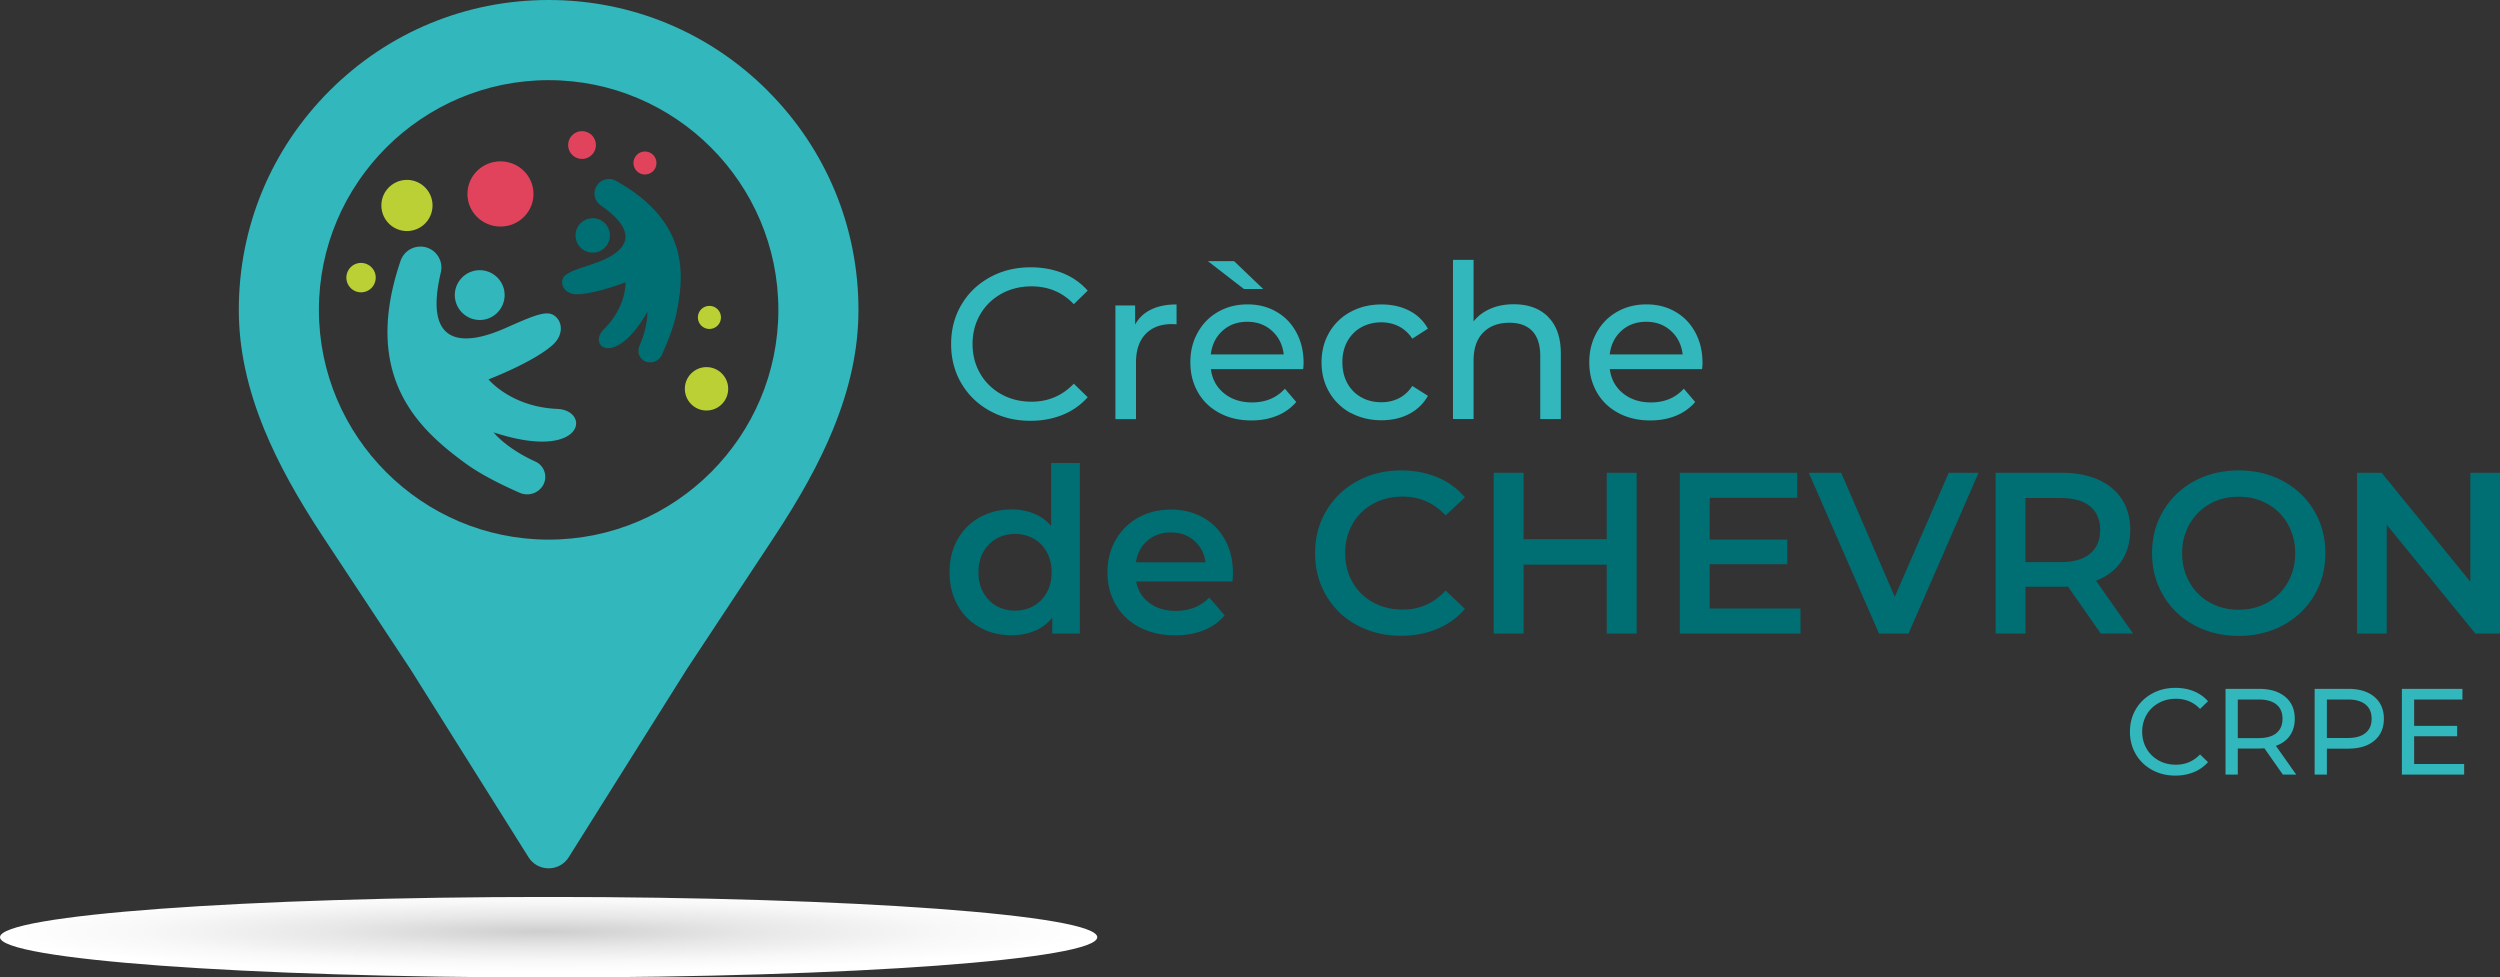
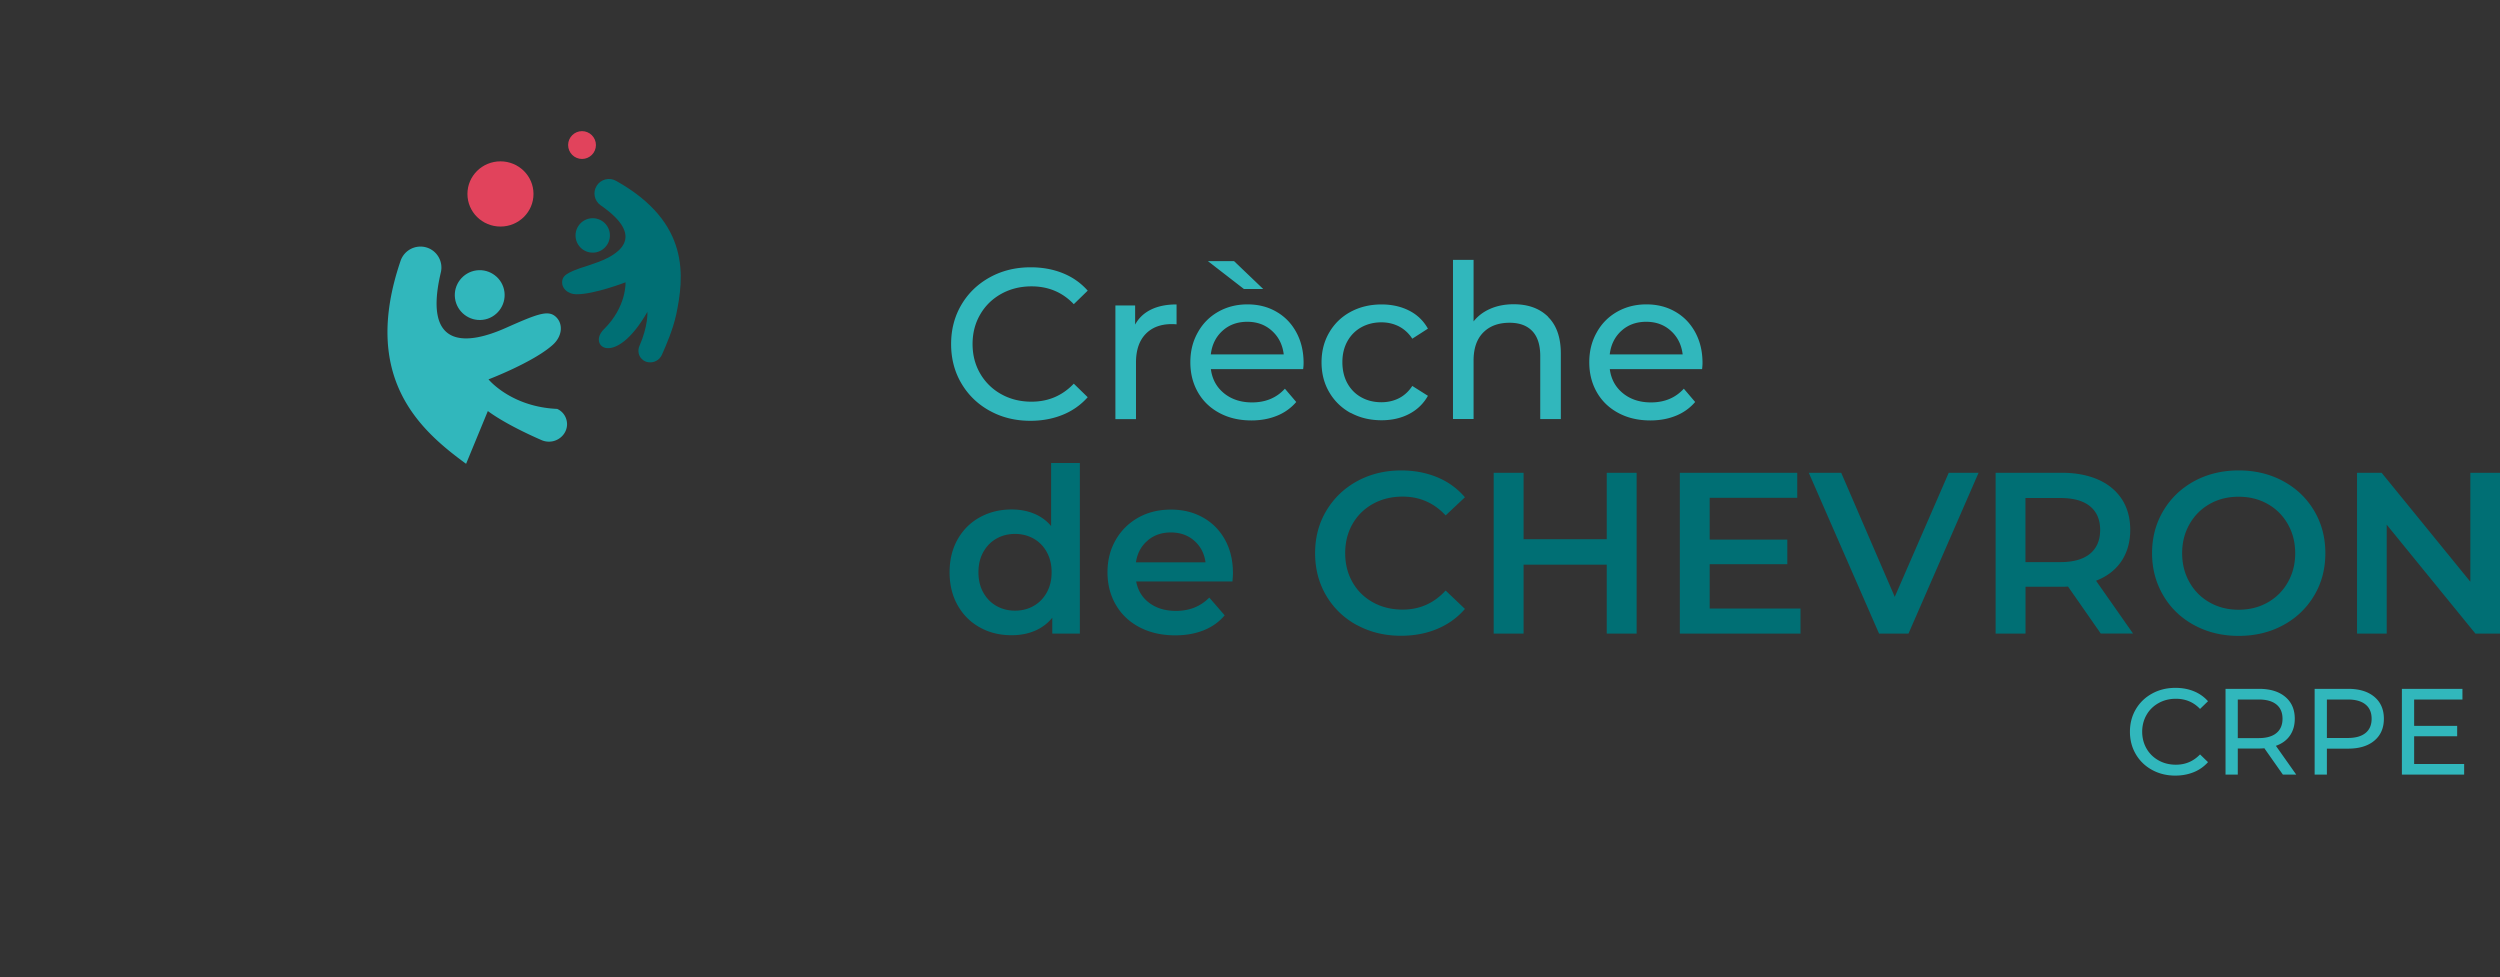
<svg xmlns="http://www.w3.org/2000/svg" data-name="Calque 1" viewBox="0 0 407.97 159.51">
  <rect x="0" y="0" width="407.97" height="159.51" fill="#333333" stroke="none" />
  <defs>
    <radialGradient id="b" cx="-265.55" cy="321.98" r="2.45" data-name="Dégradé sans nom 5" fx="-265.55" fy="321.98" gradientTransform="matrix(36.51 0 0 -2.68 9783.8 1014.92)" gradientUnits="userSpaceOnUse">
      <stop offset="0" stop-color="#cfcece" />
      <stop offset=".38" stop-color="#e8e7e7" />
      <stop offset=".74" stop-color="#f9f8f8" />
      <stop offset="1" stop-color="#fff" />
    </radialGradient>
    <clipPath id="a">
-       <path fill="none" d="M0 152.94c0 3.62 40.09 6.57 89.53 6.57s89.53-2.94 89.53-6.57-40.09-6.57-89.53-6.57S0 149.32 0 152.94" />
-     </clipPath>
+       </clipPath>
  </defs>
  <path fill="#31b7bc" d="M161.53 67.05c-1.97-1.08-3.52-2.58-4.64-4.48-1.12-1.9-1.68-4.04-1.68-6.42s.56-4.52 1.68-6.42c1.12-1.9 2.67-3.39 4.65-4.48s4.2-1.63 6.65-1.63c1.91 0 3.66.32 5.25.96s2.94 1.59 4.06 2.85l-2.27 2.21c-1.84-1.94-4.14-2.91-6.9-2.91-1.82 0-3.46.41-4.93 1.22-1.47.82-2.62 1.94-3.45 3.38-.83 1.43-1.24 3.04-1.24 4.81s.41 3.38 1.24 4.81a8.965 8.965 0 0 0 3.45 3.38c1.47.82 3.12 1.22 4.93 1.22 2.73 0 5.03-.98 6.9-2.94l2.27 2.21a10.846 10.846 0 0 1-4.08 2.87c-1.6.65-3.35.98-5.27.98-2.45 0-4.66-.54-6.63-1.63ZM187.83 50.52c1.14-.56 2.53-.84 4.17-.84v3.25c-.19-.02-.44-.04-.77-.04-1.82 0-3.25.54-4.29 1.63s-1.56 2.63-1.56 4.64v9.24h-3.36V49.85h3.22v3.12c.58-1.07 1.45-1.89 2.59-2.45ZM212.65 60.24H197.6c.21 1.63.93 2.95 2.15 3.94 1.22.99 2.75 1.49 4.57 1.49 2.22 0 4-.75 5.36-2.24l1.85 2.17a8.07 8.07 0 0 1-3.13 2.24c-1.25.51-2.64.77-4.18.77-1.96 0-3.7-.4-5.21-1.21-1.52-.81-2.69-1.93-3.52-3.38-.83-1.45-1.24-3.08-1.24-4.9s.4-3.42 1.21-4.86c.8-1.45 1.91-2.57 3.33-3.38 1.41-.8 3-1.21 4.78-1.21s3.35.4 4.74 1.21c1.39.8 2.47 1.93 3.25 3.38.78 1.45 1.17 3.1 1.17 4.97 0 .26-.02.59-.07 1.01Zm-15.54-17.63h4.27l4.76 4.55h-3.15l-5.88-4.55Zm2.39 11.37c-1.08.98-1.72 2.26-1.91 3.85h11.9c-.19-1.56-.82-2.84-1.91-3.83-1.08-.99-2.43-1.49-4.04-1.49s-2.96.49-4.04 1.47ZM220.4 67.39c-1.48-.82-2.64-1.94-3.48-3.38-.84-1.43-1.26-3.06-1.26-4.88s.42-3.45 1.26-4.88c.84-1.44 2-2.56 3.48-3.36 1.48-.8 3.17-1.21 5.06-1.21 1.68 0 3.18.34 4.5 1.01s2.34 1.66 3.06 2.94l-2.55 1.64c-.58-.89-1.31-1.55-2.17-2-.86-.44-1.82-.67-2.87-.67-1.21 0-2.3.27-3.27.8-.97.54-1.73 1.3-2.28 2.29-.55.99-.82 2.13-.82 3.41s.27 2.46.82 3.45c.55.99 1.31 1.76 2.28 2.29.97.54 2.06.8 3.27.8 1.05 0 2.01-.22 2.87-.66.86-.44 1.59-1.11 2.17-2l2.55 1.61c-.72 1.28-1.74 2.27-3.06 2.96s-2.82 1.03-4.5 1.03c-1.89 0-3.58-.41-5.06-1.22ZM252.63 51.72c1.39 1.37 2.08 3.37 2.08 6v10.67h-3.36V58.1c0-1.8-.43-3.15-1.29-4.06-.86-.91-2.1-1.37-3.71-1.37-1.82 0-3.25.53-4.3 1.59s-1.58 2.58-1.58 4.57v9.55h-3.36V42.41h3.36v10.04c.7-.89 1.62-1.58 2.75-2.07 1.13-.49 2.4-.73 3.8-.73 2.36 0 4.23.68 5.62 2.05ZM277.75 60.24H262.7c.21 1.63.93 2.95 2.15 3.94 1.22.99 2.75 1.49 4.57 1.49 2.22 0 4-.75 5.36-2.24l1.85 2.17a8.07 8.07 0 0 1-3.13 2.24c-1.25.51-2.64.77-4.18.77-1.96 0-3.7-.4-5.21-1.21-1.52-.81-2.69-1.93-3.52-3.38-.83-1.45-1.24-3.08-1.24-4.9s.4-3.42 1.21-4.86c.8-1.45 1.91-2.57 3.33-3.38 1.41-.8 3-1.21 4.78-1.21s3.35.4 4.74 1.21c1.39.8 2.47 1.93 3.25 3.38.78 1.45 1.17 3.1 1.17 4.97 0 .26-.02.59-.07 1.01Zm-13.15-6.26c-1.08.98-1.72 2.26-1.91 3.85h11.9c-.19-1.56-.82-2.84-1.91-3.83-1.08-.99-2.43-1.49-4.04-1.49s-2.96.49-4.04 1.47Z" />
  <path fill="#006f74" d="M176.22 75.57v27.83h-4.5v-2.59c-.78.95-1.73 1.66-2.87 2.14s-2.39.71-3.77.71c-1.92 0-3.66-.42-5.19-1.28-1.54-.85-2.74-2.06-3.62-3.62-.88-1.56-1.31-3.36-1.31-5.38s.44-3.81 1.31-5.36c.88-1.55 2.08-2.75 3.62-3.6 1.54-.85 3.27-1.28 5.19-1.28 1.33 0 2.54.22 3.64.67 1.1.45 2.04 1.12 2.81 2.03V75.56h4.69Zm-7.54 23.31c.9-.51 1.61-1.24 2.14-2.19s.79-2.05.79-3.3-.26-2.35-.79-3.3a5.503 5.503 0 0 0-2.14-2.19c-.9-.51-1.91-.77-3.04-.77s-2.14.26-3.04.77c-.9.51-1.61 1.24-2.14 2.19s-.79 2.05-.79 3.3.26 2.35.79 3.3c.53.95 1.24 1.68 2.14 2.19.9.51 1.91.77 3.04.77s2.14-.26 3.04-.77ZM201.12 94.89h-15.71c.28 1.48.99 2.64 2.16 3.51 1.16.86 2.61 1.29 4.33 1.29 2.2 0 4.01-.72 5.44-2.17l2.51 2.89c-.9 1.08-2.04 1.89-3.41 2.44-1.38.55-2.92.83-4.65.83-2.2 0-4.14-.44-5.81-1.31s-2.97-2.09-3.88-3.66c-.91-1.56-1.37-3.33-1.37-5.31s.44-3.71 1.33-5.27 2.12-2.78 3.69-3.66 3.35-1.31 5.33-1.31 3.69.43 5.23 1.29c1.54.86 2.74 2.08 3.6 3.64s1.29 3.37 1.29 5.42c0 .33-.03.79-.08 1.39Zm-13.86-6.66c-1.04.89-1.67 2.07-1.89 3.54h11.36c-.2-1.45-.81-2.62-1.84-3.53-1.03-.9-2.3-1.35-3.82-1.35s-2.77.44-3.81 1.33ZM221.46 102.03c-2.14-1.16-3.81-2.77-5.03-4.82-1.21-2.05-1.82-4.36-1.82-6.94s.61-4.89 1.84-6.94 2.91-3.66 5.04-4.82c2.14-1.16 4.53-1.74 7.18-1.74 2.15 0 4.11.38 5.89 1.12s3.28 1.84 4.5 3.26l-3.15 2.96c-1.9-2.05-4.24-3.07-7.01-3.07-1.8 0-3.41.39-4.84 1.18-1.42.79-2.54 1.88-3.34 3.28-.8 1.4-1.2 2.99-1.2 4.76s.4 3.36 1.2 4.76c.8 1.4 1.91 2.49 3.34 3.28 1.43.79 3.04 1.18 4.84 1.18 2.78 0 5.11-1.04 7.01-3.11l3.15 3c-1.22 1.42-2.73 2.51-4.52 3.26s-3.76 1.12-5.91 1.12c-2.65 0-5.04-.58-7.18-1.74ZM267.08 77.15v26.25h-4.88V92.15h-13.57v11.25h-4.88V77.15h4.88v10.84h13.57V77.15h4.88ZM293.82 99.31v4.09h-19.69V77.15h19.16v4.09H279v6.82h12.67v4.01H279v7.24h14.81ZM322.88 77.15l-11.44 26.25h-4.8l-11.47-26.25h5.29l8.74 20.25 8.81-20.25h4.88ZM342.83 103.4l-5.36-7.69c-.23.03-.56.04-1.01.04h-5.92v7.65h-4.88V77.15h10.8c2.27 0 4.26.38 5.94 1.12s2.98 1.83 3.88 3.22c.9 1.4 1.35 3.06 1.35 4.99s-.48 3.67-1.44 5.1c-.96 1.42-2.34 2.49-4.14 3.19l6.04 8.62h-5.25Zm-1.76-20.78c-1.1-.9-2.71-1.35-4.84-1.35h-5.7v10.46h5.7c2.12 0 3.74-.46 4.84-1.37 1.1-.91 1.65-2.21 1.65-3.88s-.55-2.96-1.65-3.86ZM358.09 102.03c-2.15-1.16-3.84-2.77-5.06-4.84s-1.84-4.37-1.84-6.92.61-4.86 1.84-6.92 2.91-3.67 5.06-4.84c2.15-1.16 4.56-1.74 7.24-1.74s5.09.58 7.24 1.74c2.15 1.16 3.84 2.77 5.06 4.82 1.22 2.05 1.84 4.36 1.84 6.94s-.61 4.89-1.84 6.94c-1.23 2.05-2.91 3.66-5.06 4.82-2.15 1.16-4.56 1.74-7.24 1.74s-5.09-.58-7.24-1.74Zm11.96-3.71c1.4-.79 2.5-1.89 3.3-3.3.8-1.41 1.2-2.99 1.2-4.74s-.4-3.33-1.2-4.74c-.8-1.41-1.9-2.51-3.3-3.3s-2.98-1.18-4.73-1.18-3.33.39-4.72 1.18c-1.4.79-2.5 1.89-3.3 3.3-.8 1.41-1.2 2.99-1.2 4.74s.4 3.33 1.2 4.74c.8 1.41 1.9 2.51 3.3 3.3s2.97 1.18 4.72 1.18 3.33-.39 4.73-1.18ZM407.97 77.15v26.25h-4.01l-14.48-17.78v17.78h-4.84V77.15h4.01l14.48 17.78V77.15h4.84Z" />
-   <path fill="#31b7bc" d="M76.06 75.69c-7.37-5.4-17.23-13.92-10.69-33.13a3.435 3.435 0 0 1 4.19-2.19c1.76.51 2.8 2.31 2.38 4.08-3.06 12.9 4.63 11.72 10.56 9.08 5.02-2.23 6.81-2.93 8.05-1.96 1.36 1.06 1.34 3.2-.36 4.72-3.16 2.83-10.47 5.62-10.47 5.62s3.65 4.49 11.21 4.82c5.6.25 4.39 8.69-10.38 3.83 0 0 1.97 2.56 6.83 4.77a2.71 2.71 0 0 1 1.53 1.86c.2.82 0 1.69-.53 2.35a3.003 3.003 0 0 1-3.56.88c-2.36-1.03-6.16-2.83-8.76-4.74" />
+   <path fill="#31b7bc" d="M76.06 75.69c-7.37-5.4-17.23-13.92-10.69-33.13a3.435 3.435 0 0 1 4.19-2.19c1.76.51 2.8 2.31 2.38 4.08-3.06 12.9 4.63 11.72 10.56 9.08 5.02-2.23 6.81-2.93 8.05-1.96 1.36 1.06 1.34 3.2-.36 4.72-3.16 2.83-10.47 5.62-10.47 5.62s3.65 4.49 11.21 4.82a2.71 2.71 0 0 1 1.53 1.86c.2.82 0 1.69-.53 2.35a3.003 3.003 0 0 1-3.56.88c-2.36-1.03-6.16-2.83-8.76-4.74" />
  <path fill="#31b7bc" d="M78.8 52.19c-2.22.28-4.26-1.3-4.55-3.52-.29-2.22 1.3-4.26 3.52-4.55 2.22-.28 4.27 1.3 4.55 3.52.28 2.22-1.3 4.27-3.52 4.55" />
  <path fill="#006f74" d="M110.33 51.43c1.29-6.17 2.42-15.09-9.8-21.92-1.1-.62-2.49-.26-3.16.81-.67 1.07-.38 2.48.66 3.19 7.52 5.2 3.03 8.15-1.23 9.54-3.61 1.17-4.85 1.64-5.04 2.71-.21 1.17.79 2.26 2.36 2.26 2.93 0 7.96-1.95 7.96-1.95s.2 3.98-3.52 7.65c-2.76 2.71 1.76 6.48 7.09-2.83 0 0 .16 2.22-1.31 5.6-.23.53-.21 1.15.07 1.66s.78.87 1.36.96h.01c.93.15 1.84-.34 2.23-1.2.73-1.61 1.85-4.29 2.31-6.47" />
  <path fill="#006f74" d="M98.32 40.72c1.27-.88 1.59-2.64.71-3.9a2.807 2.807 0 0 0-3.9-.71 2.819 2.819 0 0 0-.71 3.91 2.807 2.807 0 0 0 3.9.71" />
  <path fill="#e1435c" d="M87.06 31.65c0 2.94-2.41 5.32-5.39 5.32s-5.39-2.38-5.39-5.32 2.41-5.32 5.39-5.32 5.39 2.38 5.39 5.32M97.25 23.67c0 1.25-1.02 2.27-2.27 2.27s-2.27-1.02-2.27-2.27 1.02-2.27 2.27-2.27 2.27 1.02 2.27 2.27" />
-   <path fill="#bbd034" d="M69.36 30.58a4.17 4.17 0 0 1 0 5.9 4.17 4.17 0 0 1-5.9 0c-1.63-1.63-1.63-4.27 0-5.9s4.27-1.63 5.9 0M118.83 63.45c0 1.95-1.58 3.54-3.54 3.54s-3.53-1.59-3.53-3.54 1.58-3.54 3.53-3.54 3.54 1.58 3.54 3.54M57.55 43.33c1.09-.75 2.58-.48 3.34.61.75 1.09.48 2.58-.61 3.34-1.09.75-2.58.48-3.33-.61-.75-1.09-.48-2.58.61-3.34M117.65 51.8c0 1.04-.84 1.88-1.88 1.88s-1.88-.84-1.88-1.88.84-1.88 1.88-1.88 1.88.84 1.88 1.88" />
-   <path fill="#e1435c" d="M107.13 26.6c0 1.04-.84 1.88-1.88 1.88s-1.88-.84-1.88-1.88.84-1.88 1.88-1.88 1.88.84 1.88 1.88" />
-   <path fill="#31b7bc" d="M125.28 14.81C115.73 5.26 103.04 0 89.53 0s-26.2 5.26-35.75 14.81-14.81 22.24-14.81 35.75c0 6.35 1.38 12.78 4.21 19.65 2.21 5.36 5.29 10.97 9.7 17.64l14.09 21.34 19.28 30.7c.71 1.14 1.94 1.81 3.28 1.81s2.57-.67 3.28-1.81l19.27-30.69 14.1-21.34c4.41-6.67 7.49-12.27 9.7-17.64 2.84-6.87 4.21-13.3 4.21-19.65 0-13.5-5.26-26.2-14.81-35.75M89.53 88.06c-20.67 0-37.49-16.82-37.49-37.49s16.82-37.49 37.49-37.49 37.49 16.82 37.49 37.49-16.82 37.49-37.49 37.49" />
  <g clip-path="url(#a)">
-     <path fill="url(#b)" d="M0 146.38h179.06v13.13H0z" />
-   </g>
+     </g>
  <g fill="#31b7bc">
    <path d="M351.19 125.64c-1.13-.62-2.01-1.47-2.65-2.56s-.96-2.31-.96-3.67.32-2.58.96-3.67 1.53-1.94 2.66-2.56c1.13-.62 2.4-.93 3.8-.93 1.09 0 2.09.18 3 .55.91.37 1.68.91 2.32 1.63l-1.3 1.26c-1.05-1.11-2.37-1.66-3.94-1.66-1.04 0-1.98.23-2.82.7-.84.47-1.5 1.11-1.97 1.93s-.71 1.74-.71 2.75.24 1.93.71 2.75 1.13 1.46 1.97 1.93c.84.47 1.78.7 2.82.7 1.56 0 2.87-.56 3.94-1.68l1.3 1.26a6.21 6.21 0 0 1-2.33 1.64c-.91.37-1.92.56-3.01.56-1.4 0-2.66-.31-3.79-.93ZM372.54 126.41l-3.02-4.3c-.37.03-.67.04-.88.04h-3.46v4.26h-2v-14h5.46c1.81 0 3.24.43 4.28 1.3 1.04.87 1.56 2.06 1.56 3.58 0 1.08-.27 2-.8 2.76-.53.76-1.29 1.31-2.28 1.66l3.32 4.7h-2.18Zm-1.06-6.78c.67-.55 1-1.33 1-2.34s-.33-1.79-1-2.33c-.67-.54-1.63-.81-2.9-.81h-3.4v6.3h3.4c1.27 0 2.23-.27 2.9-.82ZM387.46 113.71c1.04.87 1.56 2.06 1.56 3.58s-.52 2.71-1.56 3.58c-1.04.87-2.47 1.3-4.28 1.3h-3.46v4.24h-2v-14h5.46c1.81 0 3.24.43 4.28 1.3Zm-1.44 5.91c.67-.54 1-1.32 1-2.33s-.33-1.79-1-2.33c-.67-.54-1.63-.81-2.9-.81h-3.4v6.28h3.4c1.27 0 2.23-.27 2.9-.81ZM402.12 124.67v1.74h-10.16v-14h9.88v1.74h-7.88v4.3h7.02v1.7h-7.02v4.52h8.16Z" />
  </g>
</svg>